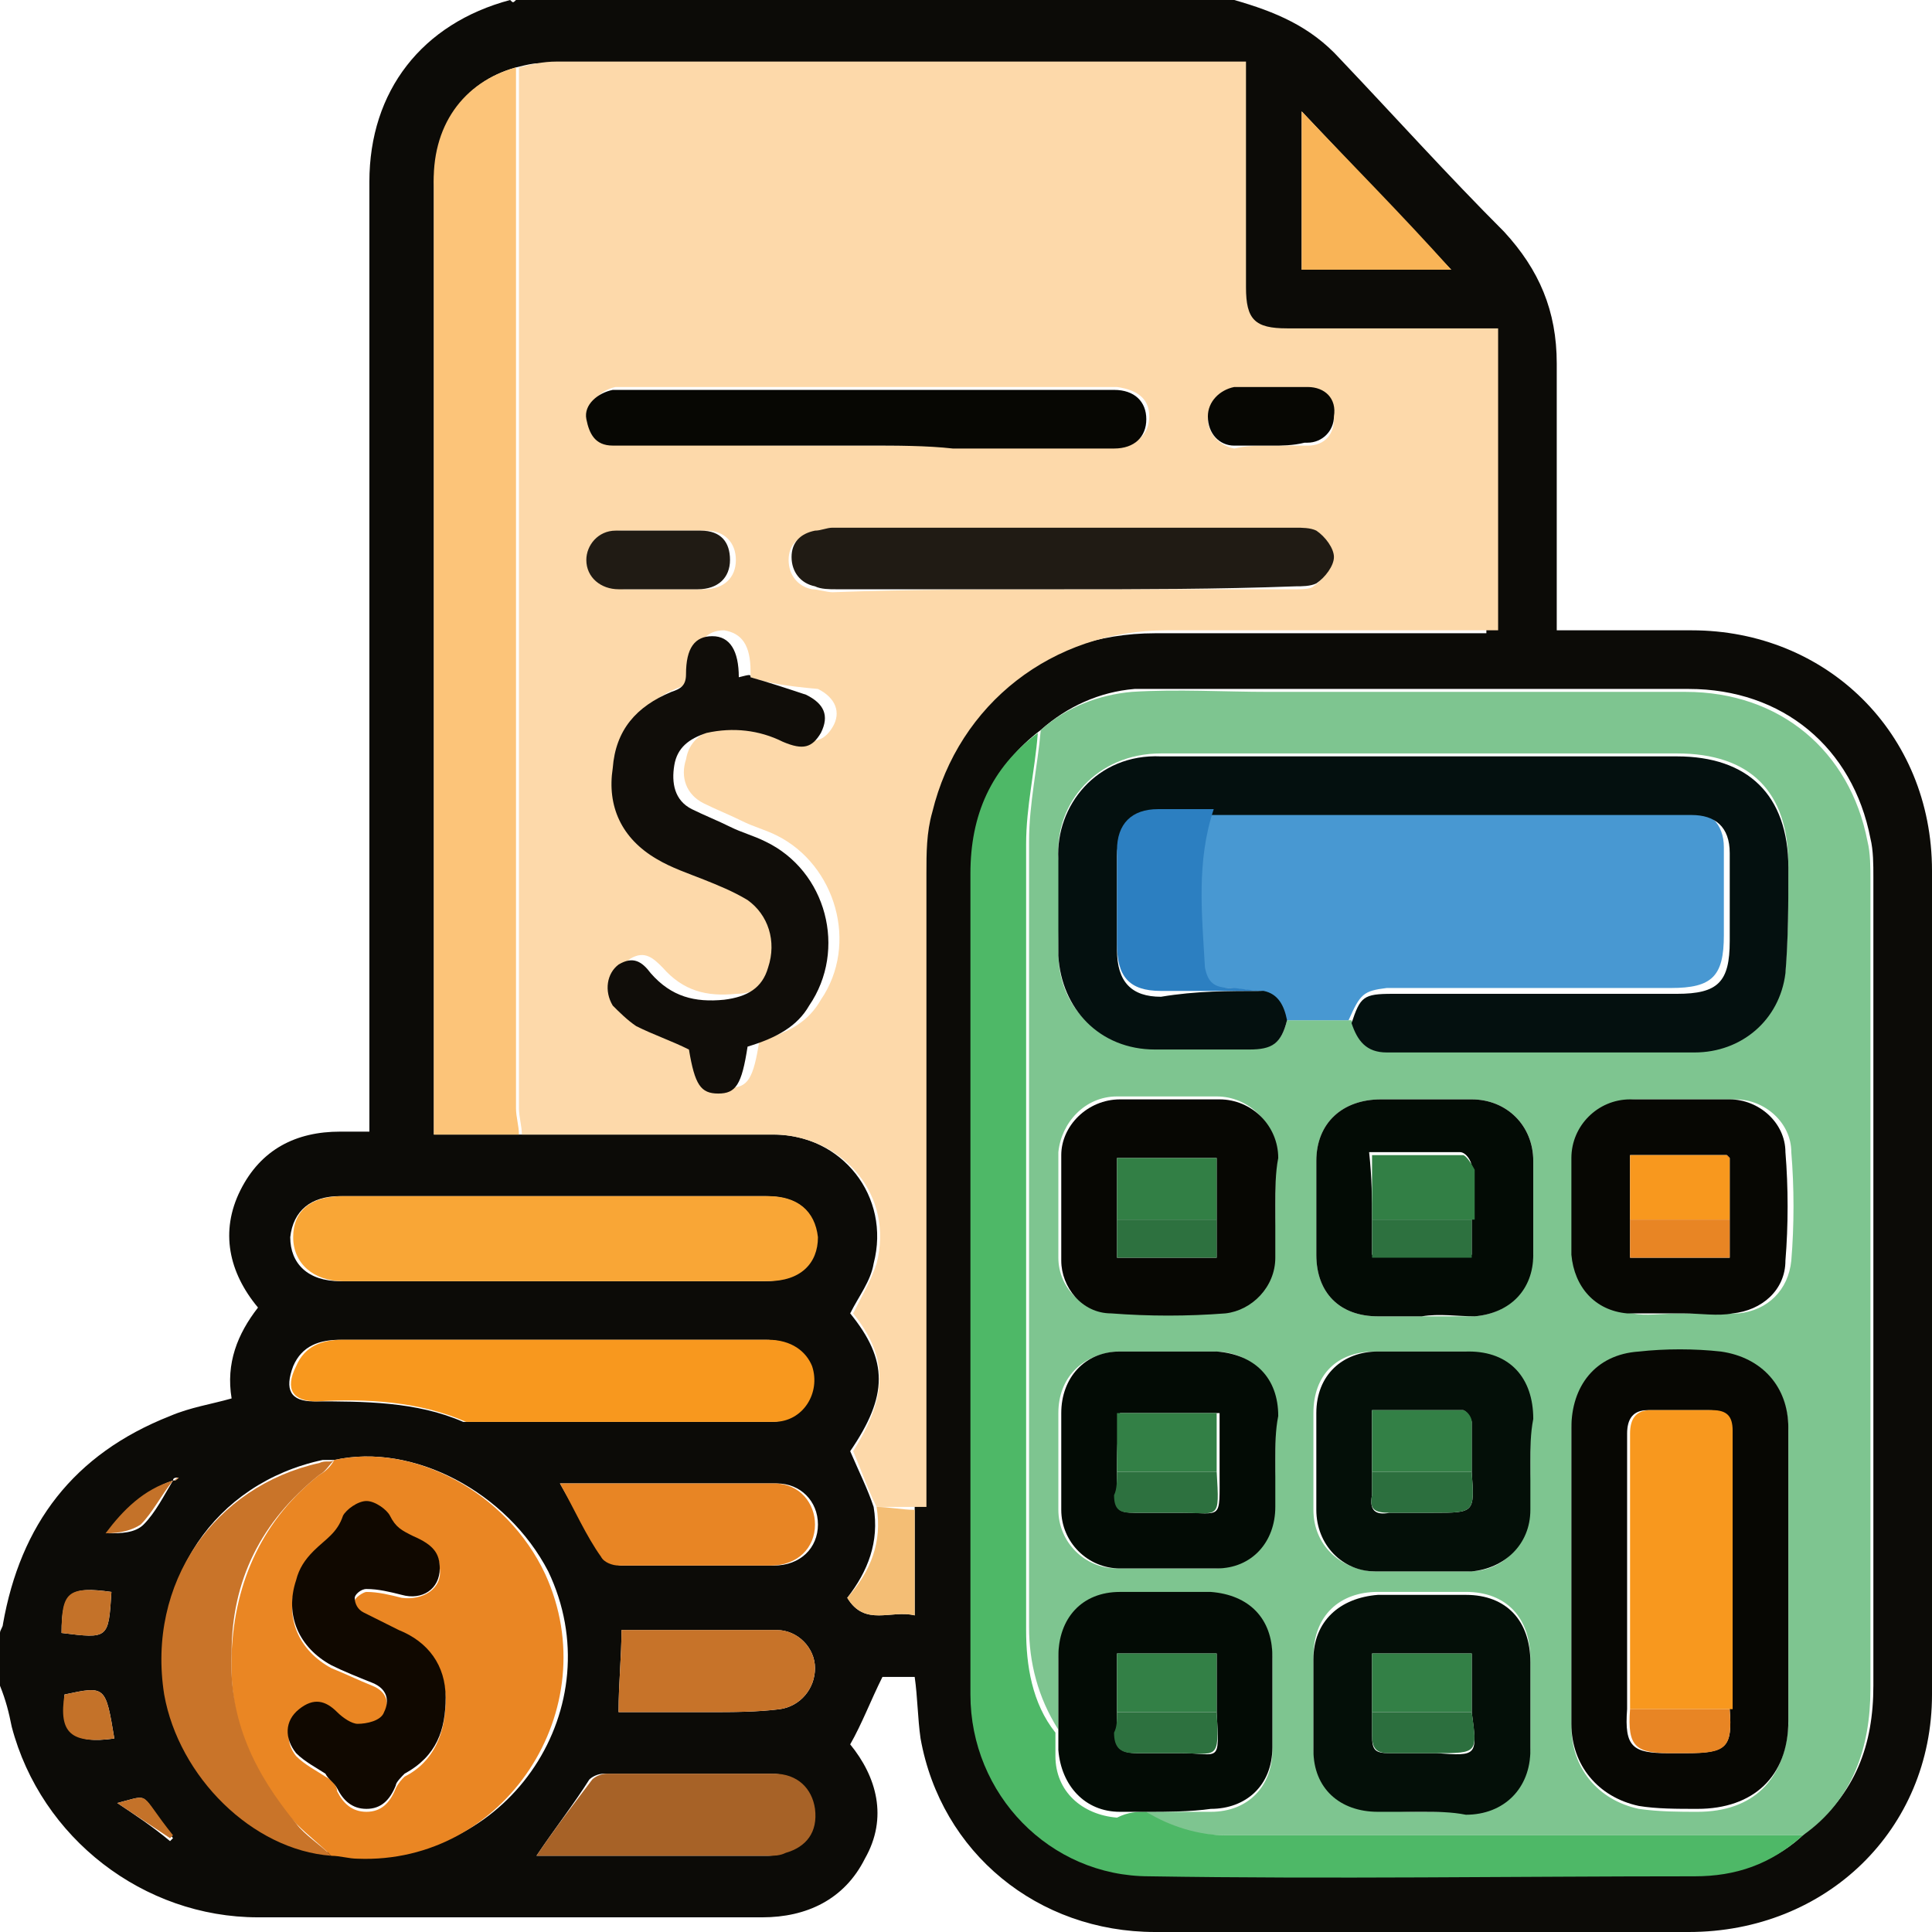
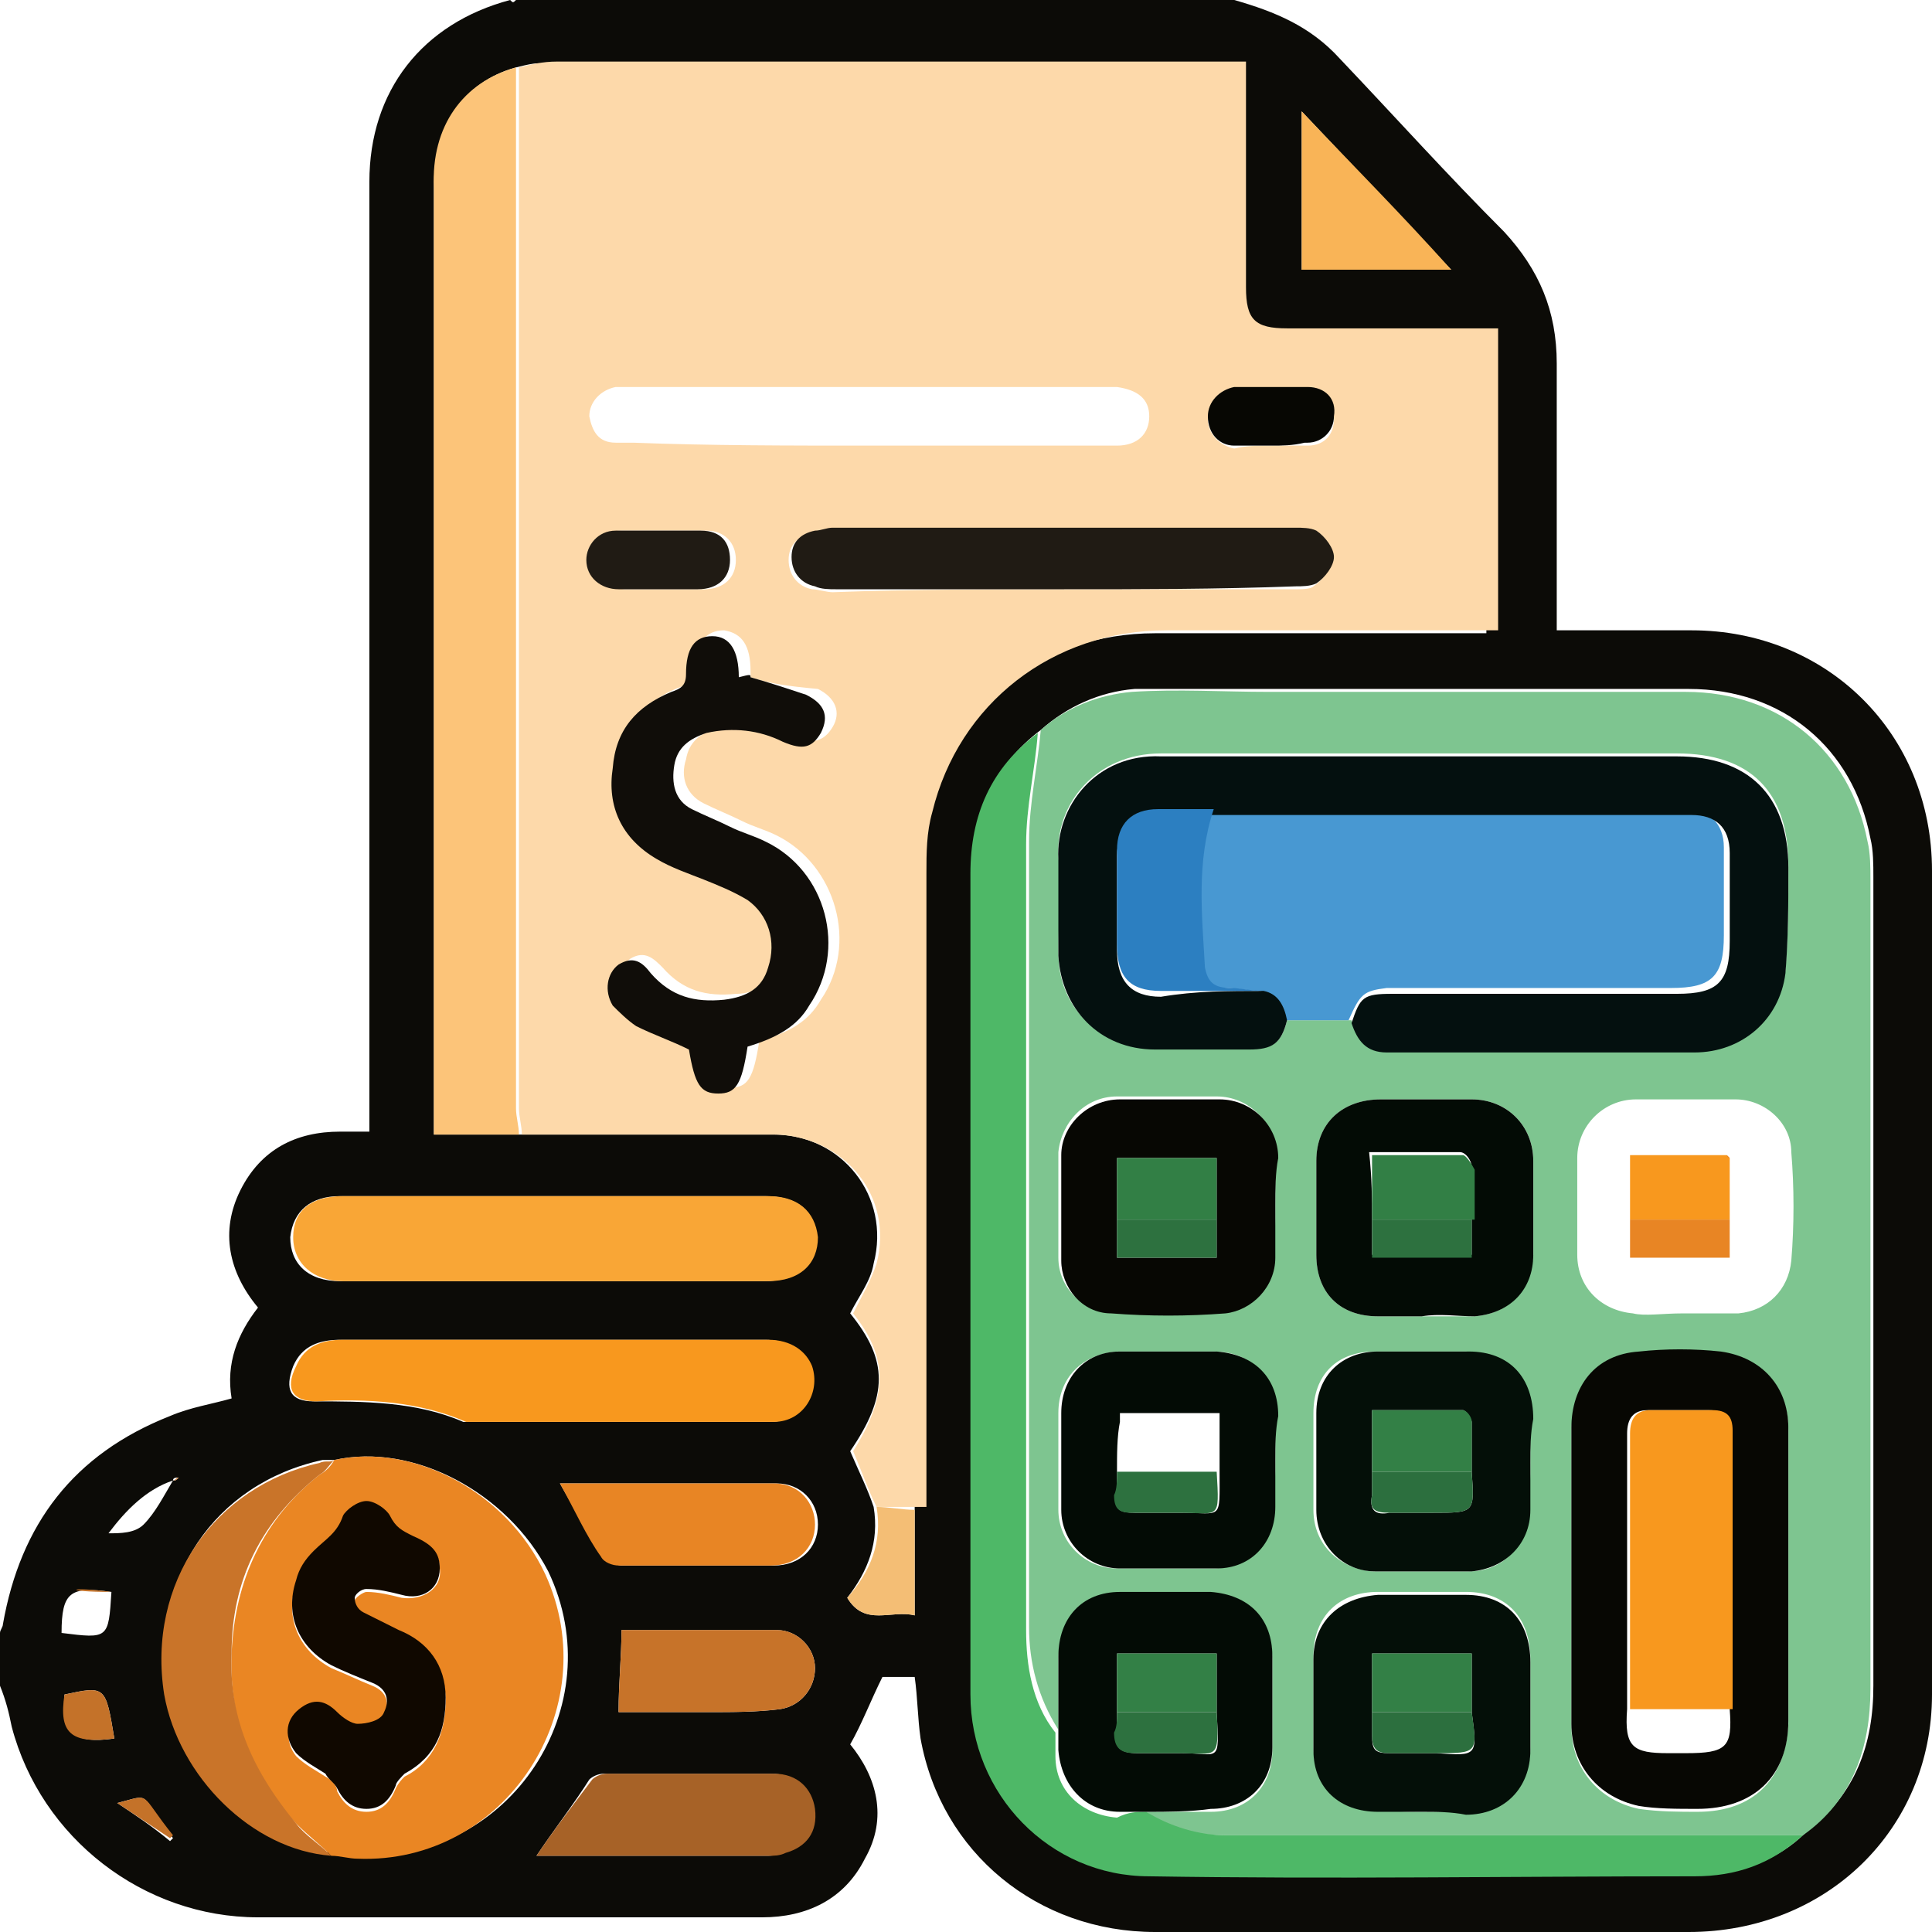
<svg xmlns="http://www.w3.org/2000/svg" width="52" height="52" viewBox="0 0 52 52" fill="none">
  <path d="M13.888 0C20.358 0 26.75 0 33.22 0C34.325 0.316 35.272 0.71 36.061 1.578C37.56 3.156 38.98 4.734 40.48 6.234C41.426 7.259 41.9 8.364 41.9 9.785C41.9 11.994 41.9 14.203 41.9 16.413C41.9 16.571 41.9 16.807 41.9 16.965C43.162 16.965 44.346 16.965 45.53 16.965C49.159 16.965 52 19.727 52 23.436C52 30.853 52 38.191 52 45.608C52 49.238 49.159 52 45.451 52C40.637 52 35.903 52 31.09 52C27.933 52 25.329 49.87 24.777 46.792C24.698 46.24 24.698 45.687 24.619 45.135C24.303 45.135 23.988 45.135 23.751 45.135C23.436 45.766 23.199 46.398 22.883 46.95C23.593 47.818 23.909 48.923 23.278 50.027C22.725 51.132 21.7 51.605 20.516 51.605C16.018 51.605 11.442 51.605 6.944 51.605C3.866 51.605 1.105 49.475 0.316 46.477C0.237 46.082 0.158 45.766 0 45.372C0 44.898 0 44.425 0 43.951C0 43.873 0.079 43.794 0.079 43.715C0.552 41.032 1.973 39.138 4.577 38.112C5.129 37.876 5.681 37.797 6.234 37.639C6.076 36.692 6.392 35.903 6.944 35.193C6.155 34.246 5.918 33.141 6.47 32.036C7.023 30.932 7.97 30.458 9.153 30.458C9.39 30.458 9.627 30.458 9.942 30.458C9.942 30.3 9.942 30.143 9.942 29.985C9.942 28.012 9.942 26.118 9.942 24.146C9.942 17.754 9.942 11.284 9.942 4.892C9.942 2.446 11.363 0.631 13.73 0C13.809 0.079 13.809 0.079 13.888 0ZM4.656 39.848C3.945 40.085 3.393 40.637 2.92 41.269C3.235 41.269 3.63 41.269 3.866 41.032C4.182 40.716 4.419 40.243 4.656 39.848C4.734 39.848 4.735 39.848 4.813 39.769C4.735 39.769 4.656 39.769 4.656 39.848ZM8.995 39.296C8.917 39.296 8.759 39.296 8.68 39.296C5.76 39.927 4.024 42.531 4.498 45.53C4.813 47.739 6.865 49.712 8.995 49.87C9.232 49.87 9.469 49.948 9.706 49.948C13.73 50.106 16.492 45.924 14.756 42.294C13.651 40.164 11.126 38.822 8.995 39.296ZM28.012 19.648C26.75 20.595 26.197 21.936 26.197 23.436C26.197 30.774 26.197 38.191 26.197 45.53C26.197 48.212 28.249 50.422 31.011 50.422C35.903 50.501 40.795 50.422 45.687 50.422C46.792 50.422 47.818 50.106 48.607 49.317C49.949 48.291 50.422 46.95 50.422 45.372C50.422 38.112 50.422 30.853 50.422 23.593C50.422 23.278 50.422 22.883 50.343 22.567C49.87 20.121 47.976 18.543 45.451 18.543C41.742 18.543 37.955 18.543 34.246 18.543C32.983 18.543 31.8 18.543 30.537 18.543C29.59 18.622 28.722 19.017 28.012 19.648ZM13.888 1.815C12.467 2.209 11.678 3.393 11.678 5.05C11.678 13.414 11.678 21.7 11.678 30.064C11.678 30.221 11.678 30.379 11.678 30.537C12.467 30.537 13.257 30.537 13.967 30.537C16.255 30.537 18.543 30.537 20.832 30.537C22.646 30.537 23.988 32.194 23.514 34.009C23.436 34.483 23.12 34.877 22.883 35.35C23.909 36.613 23.909 37.56 22.883 39.059C23.12 39.611 23.357 40.085 23.514 40.558C23.672 41.505 23.357 42.294 22.804 43.005C23.278 43.794 23.988 43.32 24.619 43.478C24.619 42.452 24.619 41.584 24.619 40.637C24.619 40.401 24.619 40.243 24.619 40.006C24.619 34.562 24.619 29.038 24.619 23.593C24.619 23.041 24.619 22.489 24.777 21.936C25.487 19.017 28.012 17.044 31.09 17.044C33.93 17.044 36.771 17.044 39.533 17.044C39.691 17.044 39.927 17.044 40.006 17.044C40.006 14.282 40.006 11.599 40.006 8.917C38.112 8.917 36.218 8.917 34.325 8.917C33.457 8.917 33.22 8.68 33.22 7.812C33.22 5.997 33.22 4.103 33.22 2.288C33.22 2.131 33.22 1.894 33.22 1.736C33.062 1.736 32.983 1.736 32.826 1.736C26.75 1.736 20.753 1.736 14.677 1.736C14.519 1.657 14.203 1.736 13.888 1.815ZM14.914 32.194C13.02 32.194 11.126 32.194 9.153 32.194C8.364 32.194 7.891 32.589 7.812 33.299C7.812 34.009 8.285 34.483 9.153 34.483C12.941 34.483 16.807 34.483 20.595 34.483C21.384 34.483 21.936 34.009 21.936 33.299C21.936 32.589 21.463 32.194 20.595 32.194C18.701 32.194 16.807 32.194 14.914 32.194ZM14.914 36.061C13.02 36.061 11.047 36.061 9.153 36.061C8.601 36.061 8.127 36.218 7.891 36.771C7.654 37.402 7.812 37.718 8.443 37.718C9.785 37.718 11.205 37.718 12.467 38.27C12.546 38.27 12.625 38.27 12.704 38.27C15.387 38.27 18.07 38.27 20.753 38.27C21.542 38.27 22.015 37.481 21.779 36.771C21.621 36.297 21.147 36.061 20.595 36.061C18.78 36.061 16.886 36.061 14.914 36.061ZM14.44 49.948C14.519 49.948 14.598 49.948 14.598 49.948C16.571 49.948 18.622 49.948 20.595 49.948C20.753 49.948 20.91 49.948 21.068 49.87C21.7 49.712 21.936 49.238 21.857 48.686C21.779 48.133 21.384 47.739 20.753 47.739C19.253 47.739 17.754 47.739 16.255 47.739C16.097 47.739 15.939 47.818 15.861 47.897C15.466 48.528 14.914 49.238 14.44 49.948ZM15.071 39.927C15.466 40.637 15.861 41.269 16.255 41.9C16.334 41.979 16.571 42.137 16.728 42.137C18.07 42.137 19.49 42.137 20.832 42.137C21.542 42.137 22.015 41.663 22.015 41.032C22.015 40.401 21.542 39.927 20.91 39.927C18.938 39.927 16.965 39.927 15.071 39.927ZM16.728 43.873C16.728 44.583 16.649 45.293 16.649 46.082C17.517 46.082 18.307 46.082 19.096 46.082C19.727 46.082 20.358 46.082 20.989 46.003C21.542 45.924 21.936 45.451 21.936 44.898C21.936 44.346 21.463 43.873 20.91 43.873C19.569 43.873 18.149 43.873 16.728 43.873ZM35.035 2.998C35.035 4.498 35.035 5.839 35.035 7.259C36.376 7.259 37.639 7.259 39.059 7.259C37.639 5.76 36.376 4.419 35.035 2.998ZM3.077 46.792C2.841 45.372 2.841 45.372 1.736 45.608C1.657 46.634 1.973 46.95 3.077 46.792ZM2.999 42.847C1.894 42.689 1.657 42.847 1.657 43.951C2.92 44.109 2.92 44.109 2.999 42.847ZM3.156 48.528C3.63 48.844 4.103 49.159 4.577 49.554L4.656 49.475C3.709 48.212 4.103 48.291 3.156 48.528Z" fill="#0C0B07" />
  <path d="M23.593 40.559C23.357 40.085 23.199 39.612 22.962 39.059C23.909 37.56 23.909 36.534 22.962 35.351C23.199 34.877 23.436 34.483 23.593 34.009C24.067 32.194 22.726 30.616 20.911 30.537C18.622 30.537 16.334 30.537 14.046 30.537C14.046 30.301 13.967 30.064 13.967 29.827C13.967 21.779 13.967 13.73 13.967 5.76C13.967 4.419 13.967 3.156 13.967 1.815C14.282 1.736 14.598 1.657 14.992 1.657C21.068 1.657 27.065 1.657 33.141 1.657C33.22 1.657 33.378 1.657 33.536 1.657C33.536 1.815 33.536 2.052 33.536 2.21C33.536 4.024 33.536 5.918 33.536 7.733C33.536 8.601 33.773 8.838 34.641 8.838C36.534 8.838 38.349 8.838 40.322 8.838C40.322 11.521 40.322 14.204 40.322 16.965C40.164 16.965 40.006 16.965 39.848 16.965C37.008 16.965 34.167 16.965 31.405 16.965C28.328 16.965 25.803 18.938 25.093 21.858C24.935 22.41 24.935 22.962 24.935 23.515C24.935 28.959 24.935 34.483 24.935 39.927C24.935 40.164 24.935 40.322 24.935 40.559C24.304 40.559 23.909 40.559 23.593 40.559ZM20.201 18.228C20.201 18.149 20.201 18.149 20.201 18.07C20.201 17.36 19.964 17.044 19.49 16.965C19.017 16.965 18.701 17.281 18.78 17.991C18.78 18.307 18.622 18.386 18.386 18.465C17.439 18.78 16.886 19.49 16.807 20.516C16.729 21.542 17.044 22.489 17.991 22.962C18.386 23.199 18.859 23.357 19.254 23.515C19.648 23.672 20.043 23.83 20.437 24.067C20.989 24.383 21.147 25.172 20.99 25.882C20.832 26.434 20.358 26.75 19.806 26.75C19.017 26.829 18.386 26.671 17.833 26.04C17.597 25.803 17.36 25.566 16.965 25.803C16.65 26.04 16.571 26.513 16.807 26.908C16.965 27.144 17.202 27.381 17.439 27.46C17.833 27.697 18.307 27.855 18.859 28.091C19.017 29.038 19.096 29.275 19.648 29.275C20.122 29.275 20.279 29.038 20.437 28.012C21.305 27.776 21.779 27.46 22.094 26.908C23.12 25.408 22.489 23.278 20.911 22.489C20.595 22.331 20.279 22.252 19.964 22.094C19.648 21.936 19.253 21.779 18.938 21.621C18.465 21.384 18.307 20.911 18.465 20.437C18.543 19.964 18.859 19.727 19.332 19.569C20.043 19.411 20.674 19.49 21.384 19.806C21.858 20.043 22.173 19.964 22.41 19.569C22.647 19.175 22.489 18.78 22.015 18.543C21.147 18.465 20.674 18.386 20.201 18.228ZM28.644 15.861C30.695 15.861 32.747 15.861 34.798 15.861C35.035 15.861 35.272 15.861 35.351 15.782C35.587 15.624 35.824 15.308 35.824 15.072C35.824 14.835 35.508 14.519 35.351 14.361C35.272 14.282 35.035 14.282 34.798 14.282C30.616 14.282 26.513 14.282 22.331 14.282C22.173 14.282 22.015 14.282 21.858 14.361C21.463 14.44 21.226 14.677 21.226 15.072C21.226 15.466 21.463 15.782 21.858 15.861C22.015 15.861 22.252 15.94 22.41 15.94C24.54 15.861 26.592 15.861 28.644 15.861ZM23.357 11.994C24.146 11.994 24.935 11.994 25.724 11.994C27.144 11.994 28.644 11.994 30.064 11.994C30.616 11.994 30.932 11.678 30.932 11.205C30.932 10.732 30.616 10.495 30.064 10.416H29.985C25.645 10.416 21.226 10.416 16.886 10.416C16.807 10.416 16.65 10.416 16.571 10.416C16.176 10.495 15.861 10.81 15.861 11.205C15.94 11.6 16.097 11.915 16.571 11.915C16.729 11.915 16.886 11.915 17.044 11.915C19.096 11.994 21.226 11.994 23.357 11.994ZM17.754 15.861C18.149 15.861 18.543 15.861 18.938 15.861C19.49 15.861 19.806 15.545 19.806 15.072C19.806 14.598 19.49 14.282 19.017 14.282C18.228 14.282 17.439 14.282 16.729 14.282C16.255 14.282 15.861 14.677 15.94 15.072C15.94 15.466 16.255 15.782 16.807 15.861C17.044 15.861 17.36 15.861 17.754 15.861ZM34.246 11.994C34.562 11.994 34.798 11.994 35.114 11.994H35.193C35.666 11.994 35.903 11.678 35.903 11.284C35.903 10.889 35.587 10.495 35.193 10.495C34.562 10.495 33.852 10.495 33.22 10.495C32.826 10.495 32.51 10.889 32.51 11.284C32.51 11.678 32.826 11.994 33.22 12.073C33.536 11.994 33.851 11.994 34.246 11.994Z" fill="#FDD9AA" />
  <path d="M28.012 19.648C28.723 19.017 29.591 18.701 30.459 18.622C31.721 18.543 32.905 18.622 34.167 18.622C37.876 18.622 41.663 18.622 45.372 18.622C47.897 18.622 49.791 20.2 50.264 22.646C50.343 22.962 50.343 23.356 50.343 23.672C50.343 30.931 50.343 38.191 50.343 45.45C50.343 47.029 49.87 48.449 48.528 49.396C48.37 49.396 48.213 49.396 48.055 49.396C43.005 49.396 38.034 49.396 32.983 49.396C32.194 49.396 31.484 49.238 30.853 48.765C31.405 48.765 32.037 48.765 32.589 48.765C33.615 48.765 34.246 48.054 34.246 47.108C34.246 46.319 34.246 45.45 34.246 44.661C34.246 43.636 33.615 43.004 32.589 42.925C31.8 42.925 30.932 42.925 30.143 42.925C29.117 42.925 28.486 43.636 28.486 44.661C28.486 45.293 28.486 45.924 28.486 46.555C27.933 45.687 27.697 44.74 27.697 43.793C27.697 36.771 27.697 29.748 27.697 22.646C27.697 21.62 27.933 20.595 28.012 19.648ZM34.641 27.46C35.193 27.46 35.745 27.46 36.377 27.46C36.534 27.933 36.771 28.249 37.323 28.249C40.085 28.249 42.847 28.249 45.609 28.249C46.871 28.249 47.897 27.302 48.055 26.118C48.134 25.171 48.134 24.224 48.134 23.277C48.134 21.305 47.108 20.279 45.135 20.279C42.452 20.279 39.849 20.279 37.166 20.279C35.193 20.279 33.22 20.279 31.248 20.279C29.512 20.279 28.407 21.62 28.486 23.041C28.565 23.909 28.486 24.777 28.486 25.645C28.486 27.144 29.59 28.17 31.09 28.17C31.958 28.17 32.747 28.17 33.615 28.17C34.246 28.249 34.483 28.091 34.641 27.46ZM48.134 42.531C48.134 41.19 48.134 39.848 48.134 38.507C48.134 37.323 47.424 36.534 46.319 36.455C45.609 36.376 44.82 36.376 44.109 36.455C43.005 36.613 42.295 37.402 42.295 38.507C42.295 41.19 42.295 43.793 42.295 46.476C42.295 47.581 43.005 48.449 44.109 48.686C44.662 48.765 45.214 48.765 45.688 48.765C47.187 48.765 48.055 47.897 48.134 46.397C48.134 45.135 48.134 43.793 48.134 42.531ZM38.27 48.765C38.665 48.765 39.059 48.765 39.454 48.765C40.48 48.765 41.19 48.054 41.19 47.029C41.19 46.24 41.19 45.45 41.19 44.661C41.19 43.557 40.559 42.846 39.454 42.846C38.665 42.846 37.876 42.846 37.087 42.846C36.061 42.846 35.351 43.478 35.351 44.583C35.351 45.372 35.351 46.24 35.351 47.029C35.351 48.054 36.061 48.686 37.087 48.686C37.481 48.765 37.876 48.765 38.27 48.765ZM41.19 39.375C41.19 38.98 41.19 38.586 41.19 38.191C41.19 37.086 40.559 36.455 39.454 36.376C38.665 36.376 37.797 36.376 37.008 36.376C35.982 36.376 35.351 37.007 35.351 38.033C35.351 38.901 35.351 39.769 35.351 40.637C35.351 41.584 36.061 42.215 36.929 42.294C37.797 42.294 38.665 42.294 39.533 42.294C40.48 42.294 41.111 41.584 41.111 40.637C41.19 40.164 41.19 39.769 41.19 39.375ZM34.325 39.296C34.325 38.901 34.325 38.507 34.325 38.112C34.325 37.086 33.694 36.376 32.668 36.376C31.8 36.376 30.932 36.376 30.064 36.376C29.117 36.455 28.486 37.086 28.486 38.033C28.486 38.901 28.486 39.769 28.486 40.637C28.486 41.505 29.196 42.215 30.064 42.215C30.932 42.215 31.8 42.215 32.668 42.215C33.615 42.215 34.246 41.505 34.246 40.558C34.325 40.164 34.325 39.69 34.325 39.296ZM38.27 35.429C38.27 35.35 38.27 35.35 38.27 35.429C38.744 35.429 39.217 35.429 39.691 35.429C40.638 35.35 41.19 34.719 41.269 33.772C41.269 32.904 41.269 32.115 41.269 31.247C41.269 30.3 40.559 29.59 39.612 29.59C38.823 29.59 37.955 29.59 37.166 29.59C36.14 29.59 35.43 30.221 35.43 31.247C35.43 32.115 35.43 32.904 35.43 33.772C35.43 34.798 36.061 35.429 37.087 35.429C37.402 35.429 37.797 35.429 38.27 35.429ZM34.325 32.431C34.325 31.957 34.325 31.563 34.325 31.089C34.325 30.221 33.615 29.511 32.747 29.511C31.879 29.511 30.932 29.511 30.064 29.511C29.196 29.511 28.565 30.221 28.486 31.01C28.486 31.957 28.486 32.904 28.486 33.851C28.486 34.64 29.117 35.271 29.827 35.271C30.853 35.35 31.879 35.35 32.905 35.271C33.615 35.271 34.246 34.561 34.246 33.772C34.325 33.378 34.325 32.904 34.325 32.431ZM45.293 35.35C45.767 35.35 46.24 35.35 46.792 35.35C47.581 35.271 48.134 34.719 48.213 33.93C48.292 32.983 48.292 31.957 48.213 31.01C48.213 30.221 47.502 29.59 46.713 29.59C45.846 29.59 44.899 29.59 44.031 29.59C43.163 29.59 42.452 30.3 42.452 31.168C42.452 32.036 42.452 32.904 42.452 33.772C42.452 34.64 43.084 35.271 43.952 35.35C44.267 35.429 44.741 35.35 45.293 35.35Z" fill="#7EC590" />
  <path d="M30.853 48.764C31.484 49.159 32.273 49.396 32.984 49.396C38.034 49.396 43.005 49.396 48.055 49.396C48.213 49.396 48.37 49.396 48.528 49.396C47.66 50.185 46.713 50.501 45.609 50.501C40.717 50.501 35.824 50.579 30.932 50.501C28.249 50.501 26.119 48.291 26.119 45.608C26.119 38.27 26.119 30.852 26.119 23.514C26.119 21.936 26.671 20.674 27.933 19.727C27.855 20.752 27.618 21.699 27.618 22.725C27.618 29.748 27.618 36.771 27.618 43.872C27.618 44.819 27.776 45.845 28.407 46.634C28.407 46.871 28.407 47.029 28.407 47.265C28.407 48.212 29.117 48.843 30.064 48.922C30.38 48.764 30.616 48.764 30.853 48.764Z" fill="#4EB867" />
  <path d="M13.888 1.814C13.888 3.156 13.888 4.418 13.888 5.76C13.888 13.808 13.888 21.857 13.888 29.827C13.888 30.063 13.967 30.3 13.967 30.537C13.178 30.537 12.467 30.537 11.678 30.537C11.678 30.379 11.678 30.221 11.678 30.063C11.678 21.699 11.678 13.414 11.678 5.05C11.599 3.393 12.467 2.209 13.888 1.814Z" fill="#FCC479" />
  <path d="M8.995 39.296C11.126 38.823 13.651 40.164 14.677 42.373C16.334 46.003 13.572 50.185 9.627 50.027C9.39 50.027 9.153 49.949 8.917 49.949C8.601 49.633 8.285 49.396 7.97 49.081C6.786 47.818 6.155 46.319 6.234 44.504C6.313 42.531 7.102 40.874 8.601 39.691C8.759 39.612 8.917 39.454 8.995 39.296ZM11.836 42.216C11.836 41.821 11.599 41.584 11.126 41.426C10.81 41.348 10.652 41.19 10.495 40.874C10.416 40.637 10.1 40.48 9.863 40.48C9.627 40.48 9.232 40.637 9.232 40.874C9.074 41.348 8.759 41.505 8.443 41.821C8.206 42.058 8.049 42.294 7.97 42.61C7.654 43.557 8.049 44.425 8.917 44.898C9.311 45.056 9.627 45.214 10.021 45.372C10.416 45.53 10.495 45.845 10.337 46.161C10.258 46.319 9.863 46.398 9.627 46.477C9.469 46.477 9.232 46.319 9.074 46.161C8.759 45.845 8.443 45.766 8.049 46.082C7.733 46.398 7.654 46.871 7.97 47.266C8.206 47.502 8.522 47.66 8.759 47.818C8.917 47.897 9.074 48.055 9.074 48.213C9.232 48.528 9.469 48.765 9.863 48.765C10.258 48.765 10.495 48.528 10.652 48.134C10.731 47.976 10.81 47.897 10.889 47.818C11.678 47.423 11.994 46.634 11.994 45.766C11.994 44.898 11.521 44.267 10.731 43.952C10.416 43.794 10.1 43.715 9.784 43.478C9.706 43.399 9.548 43.241 9.548 43.084C9.548 43.005 9.784 42.847 9.863 42.847C10.179 42.847 10.495 42.926 10.81 43.005C11.363 43.084 11.915 42.768 11.836 42.216Z" fill="#EA8623" />
  <path d="M14.913 32.194C16.807 32.194 18.701 32.194 20.674 32.194C21.463 32.194 21.936 32.589 22.015 33.299C22.015 34.009 21.542 34.483 20.674 34.483C16.886 34.483 13.02 34.483 9.232 34.483C8.443 34.483 7.891 34.009 7.891 33.299C7.891 32.589 8.364 32.194 9.232 32.194C11.047 32.194 13.02 32.194 14.913 32.194Z" fill="#F9A636" />
  <path d="M14.914 36.06C16.807 36.06 18.701 36.06 20.674 36.06C21.305 36.06 21.7 36.376 21.858 36.771C22.094 37.481 21.621 38.27 20.832 38.27C18.149 38.27 15.466 38.27 12.783 38.27C12.704 38.27 12.625 38.27 12.546 38.27C11.284 37.718 9.864 37.639 8.522 37.718C7.891 37.718 7.654 37.402 7.97 36.771C8.206 36.218 8.68 36.06 9.232 36.06C11.126 36.06 13.02 36.06 14.914 36.06Z" fill="#F8981E" />
  <path d="M8.995 39.296C8.837 39.454 8.759 39.611 8.601 39.69C7.023 40.953 6.233 42.531 6.233 44.504C6.155 46.319 6.865 47.739 7.97 49.08C8.206 49.396 8.601 49.633 8.916 49.948C6.786 49.791 4.813 47.818 4.419 45.608C3.945 42.61 5.76 40.006 8.601 39.375C8.759 39.296 8.916 39.375 8.995 39.296Z" fill="#C97429" />
  <path d="M14.44 49.949C14.913 49.239 15.466 48.528 15.939 47.897C16.018 47.818 16.176 47.739 16.334 47.739C17.833 47.739 19.332 47.739 20.831 47.739C21.463 47.739 21.857 48.134 21.936 48.686C22.015 49.317 21.699 49.712 21.147 49.87C20.989 49.949 20.831 49.949 20.674 49.949C18.701 49.949 16.649 49.949 14.677 49.949C14.519 49.949 14.44 49.949 14.44 49.949Z" fill="#A76227" />
  <path d="M15.071 39.927C17.044 39.927 18.938 39.927 20.831 39.927C21.542 39.927 21.936 40.479 21.936 41.032C21.936 41.663 21.463 42.136 20.753 42.136C19.411 42.136 17.991 42.136 16.649 42.136C16.492 42.136 16.255 42.057 16.176 41.899C15.781 41.347 15.466 40.637 15.071 39.927Z" fill="#E88524" />
  <path d="M16.728 43.872C18.149 43.872 19.569 43.872 20.91 43.872C21.463 43.872 21.936 44.346 21.936 44.898C21.936 45.45 21.542 45.924 20.989 46.003C20.358 46.081 19.727 46.081 19.096 46.081C18.306 46.081 17.517 46.081 16.649 46.081C16.649 45.292 16.728 44.582 16.728 43.872Z" fill="#C77329" />
  <path d="M35.035 2.998C36.376 4.418 37.718 5.76 39.059 7.259C37.639 7.259 36.376 7.259 35.035 7.259C35.035 5.839 35.035 4.418 35.035 2.998Z" fill="#F9B457" />
  <path d="M23.593 40.559C23.909 40.559 24.303 40.638 24.619 40.638C24.619 41.584 24.619 42.452 24.619 43.478C23.988 43.32 23.278 43.794 22.804 43.005C23.436 42.295 23.751 41.505 23.593 40.559Z" fill="#F4BE75" />
  <path d="M3.077 46.792C1.894 46.95 1.578 46.634 1.736 45.609C2.841 45.372 2.841 45.372 3.077 46.792Z" fill="#C47229" />
-   <path d="M2.999 42.847C2.92 44.109 2.92 44.109 1.657 43.952C1.657 42.847 1.815 42.689 2.999 42.847Z" fill="#C47229" />
-   <path d="M4.656 39.849C4.34 40.243 4.103 40.717 3.788 41.032C3.551 41.19 3.235 41.269 2.841 41.269C3.314 40.638 3.867 40.085 4.656 39.849Z" fill="#C47229" />
+   <path d="M2.999 42.847C1.657 42.847 1.815 42.689 2.999 42.847Z" fill="#C47229" />
  <path d="M3.156 48.528C4.103 48.291 3.709 48.212 4.656 49.396L4.577 49.475C4.103 49.159 3.63 48.844 3.156 48.528Z" fill="#C47229" />
  <path d="M4.655 39.848C4.734 39.848 4.734 39.848 4.813 39.77C4.734 39.77 4.734 39.848 4.655 39.848Z" fill="#C47229" />
  <path d="M20.2 18.228C20.753 18.386 21.226 18.543 21.7 18.701C22.173 18.938 22.331 19.253 22.094 19.727C21.857 20.122 21.621 20.2 21.068 19.964C20.437 19.648 19.727 19.569 19.017 19.727C18.543 19.885 18.228 20.122 18.149 20.595C18.07 21.068 18.149 21.542 18.622 21.779C18.938 21.936 19.332 22.094 19.648 22.252C19.964 22.41 20.279 22.489 20.595 22.647C22.252 23.436 22.804 25.566 21.779 27.065C21.463 27.618 20.91 27.933 20.121 28.17C19.963 29.196 19.806 29.433 19.332 29.433C18.859 29.433 18.701 29.196 18.543 28.249C18.07 28.012 17.596 27.855 17.123 27.618C16.886 27.46 16.649 27.223 16.492 27.065C16.255 26.671 16.334 26.197 16.649 25.961C17.044 25.724 17.281 25.882 17.517 26.197C18.07 26.829 18.701 26.986 19.49 26.908C20.121 26.829 20.516 26.592 20.674 26.04C20.91 25.329 20.674 24.619 20.121 24.225C19.727 23.988 19.332 23.83 18.938 23.672C18.543 23.515 18.07 23.357 17.675 23.12C16.728 22.568 16.334 21.7 16.492 20.674C16.57 19.648 17.123 19.017 18.07 18.622C18.306 18.543 18.464 18.465 18.464 18.149C18.464 17.439 18.701 17.123 19.174 17.123C19.648 17.123 19.885 17.518 19.885 18.228C20.2 18.149 20.2 18.149 20.2 18.228Z" fill="#100D09" />
  <path d="M28.644 15.86C26.592 15.86 24.54 15.86 22.489 15.86C22.331 15.86 22.094 15.86 21.936 15.781C21.542 15.702 21.305 15.387 21.305 14.992C21.305 14.598 21.542 14.361 21.936 14.282C22.094 14.282 22.252 14.203 22.41 14.203C26.592 14.203 30.695 14.203 34.877 14.203C35.035 14.203 35.272 14.203 35.43 14.282C35.666 14.44 35.903 14.755 35.903 14.992C35.903 15.229 35.666 15.544 35.43 15.702C35.272 15.781 35.035 15.781 34.877 15.781C32.747 15.86 30.695 15.86 28.644 15.86Z" fill="#201B14" />
-   <path d="M23.357 11.993C21.226 11.993 19.096 11.993 16.965 11.993C16.807 11.993 16.65 11.993 16.492 11.993C16.018 11.993 15.861 11.678 15.782 11.283C15.703 10.889 16.097 10.573 16.492 10.494C16.571 10.494 16.729 10.494 16.808 10.494C21.147 10.494 25.566 10.494 29.906 10.494H29.985C30.537 10.494 30.853 10.81 30.853 11.283C30.853 11.757 30.537 12.072 29.985 12.072C28.565 12.072 27.065 12.072 25.645 12.072C24.935 11.993 24.146 11.993 23.357 11.993Z" fill="#070703" />
  <path d="M17.754 15.86C17.359 15.86 17.044 15.86 16.649 15.86C16.176 15.86 15.781 15.545 15.781 15.071C15.781 14.677 16.097 14.282 16.57 14.282C17.359 14.282 18.148 14.282 18.859 14.282C19.411 14.282 19.648 14.598 19.648 15.071C19.648 15.545 19.332 15.86 18.78 15.86C18.543 15.86 18.148 15.86 17.754 15.86Z" fill="#201B14" />
  <path d="M34.246 11.994C33.93 11.994 33.536 11.994 33.22 11.994C32.825 11.994 32.51 11.678 32.51 11.205C32.51 10.811 32.825 10.495 33.22 10.416C33.851 10.416 34.561 10.416 35.193 10.416C35.666 10.416 35.982 10.732 35.903 11.205C35.903 11.6 35.587 11.915 35.193 11.915H35.114C34.798 11.994 34.482 11.994 34.246 11.994Z" fill="#070703" />
  <path d="M36.297 27.46C35.745 27.46 35.193 27.46 34.562 27.46C34.483 27.065 34.325 26.828 33.93 26.671C33.615 26.671 33.299 26.592 32.983 26.592C32.51 26.592 32.352 26.434 32.273 26.039C32.115 24.619 31.958 23.199 32.51 21.778H32.589C36.85 21.778 41.111 21.778 45.372 21.778C46.003 21.778 46.398 22.173 46.398 22.804C46.398 23.593 46.398 24.382 46.398 25.171C46.398 26.276 46.082 26.592 44.977 26.592C42.452 26.592 39.848 26.592 37.323 26.592C36.692 26.671 36.613 26.75 36.297 27.46Z" fill="#4898D2" />
  <path d="M34.009 26.67C34.404 26.749 34.562 27.065 34.641 27.459C34.483 28.091 34.246 28.248 33.615 28.248C32.747 28.248 31.958 28.248 31.09 28.248C29.59 28.248 28.565 27.144 28.486 25.723C28.486 24.855 28.486 23.987 28.486 23.119C28.407 21.699 29.512 20.279 31.248 20.358C33.22 20.358 35.193 20.358 37.166 20.358C39.849 20.358 42.453 20.358 45.135 20.358C47.029 20.358 48.134 21.383 48.134 23.356C48.134 24.303 48.134 25.25 48.055 26.197C47.897 27.459 46.871 28.327 45.609 28.327C42.847 28.327 40.085 28.327 37.324 28.327C36.771 28.327 36.535 28.012 36.377 27.538C36.613 26.828 36.692 26.749 37.481 26.749C40.006 26.749 42.61 26.749 45.135 26.749C46.24 26.749 46.556 26.433 46.556 25.329C46.556 24.54 46.556 23.751 46.556 22.962C46.556 22.251 46.161 21.936 45.53 21.936C41.269 21.936 37.008 21.936 32.747 21.936H32.668C32.194 21.936 31.721 21.936 31.169 21.936C30.459 21.936 30.064 22.33 30.064 23.041C30.064 23.909 30.064 24.698 30.064 25.566C30.064 26.433 30.459 26.828 31.248 26.828C32.194 26.67 33.062 26.67 34.009 26.67Z" fill="#04100F" />
  <path d="M48.133 42.531C48.133 43.794 48.133 45.056 48.133 46.319C48.133 47.818 47.187 48.686 45.687 48.686C45.135 48.686 44.583 48.686 44.109 48.607C43.005 48.37 42.294 47.502 42.294 46.398C42.294 43.715 42.294 41.111 42.294 38.428C42.294 37.324 42.926 36.456 44.109 36.377C44.819 36.298 45.608 36.298 46.319 36.377C47.423 36.534 48.133 37.324 48.133 38.428C48.133 39.849 48.133 41.19 48.133 42.531ZM46.555 46.003C46.555 43.478 46.555 41.032 46.555 38.507C46.555 38.112 46.398 37.955 46.003 37.955C45.451 37.955 44.898 37.955 44.346 37.955C43.952 37.955 43.794 38.191 43.794 38.586C43.794 41.032 43.794 43.557 43.794 46.003C43.715 47.029 43.951 47.187 44.898 47.187C45.056 47.187 45.214 47.187 45.372 47.187C46.476 47.187 46.634 47.029 46.555 46.003Z" fill="#070703" />
  <path d="M38.27 48.765C37.876 48.765 37.481 48.765 37.087 48.765C36.061 48.765 35.351 48.134 35.351 47.108C35.351 46.319 35.351 45.451 35.351 44.662C35.351 43.636 36.061 43.005 37.087 42.926C37.876 42.926 38.665 42.926 39.454 42.926C40.558 42.926 41.19 43.636 41.19 44.741C41.19 45.53 41.19 46.319 41.19 47.108C41.19 48.134 40.48 48.844 39.454 48.844C39.059 48.765 38.665 48.765 38.27 48.765ZM39.612 46.082C39.612 45.53 39.612 45.056 39.612 44.504C38.665 44.504 37.797 44.504 36.929 44.504C36.929 45.056 36.929 45.609 36.929 46.082C36.929 46.319 36.929 46.556 36.929 46.713C36.929 47.108 37.008 47.187 37.402 47.187C37.797 47.187 38.27 47.187 38.665 47.187C39.769 47.266 39.769 47.266 39.612 46.082Z" fill="#040F08" />
  <path d="M41.19 39.374C41.19 39.769 41.19 40.242 41.19 40.637C41.19 41.584 40.479 42.215 39.611 42.294C38.743 42.294 37.875 42.294 37.007 42.294C36.139 42.294 35.429 41.584 35.429 40.637C35.429 39.769 35.429 38.901 35.429 38.033C35.429 37.007 36.139 36.376 37.086 36.376C37.875 36.376 38.743 36.376 39.532 36.376C40.637 36.376 41.268 37.086 41.268 38.191C41.19 38.585 41.19 38.98 41.19 39.374ZM36.928 39.611C36.928 39.848 36.928 40.006 36.928 40.242C36.85 40.637 37.007 40.795 37.402 40.716C37.796 40.716 38.191 40.716 38.586 40.716C39.69 40.716 39.69 40.716 39.611 39.611C39.611 39.138 39.611 38.743 39.611 38.27C39.611 38.191 39.453 37.954 39.375 37.954C38.586 37.954 37.718 37.954 36.928 37.954C36.928 38.585 36.928 39.059 36.928 39.611Z" fill="#040F08" />
  <path d="M30.853 48.765C30.616 48.765 30.38 48.765 30.143 48.765C29.196 48.765 28.565 48.055 28.486 47.108C28.486 46.871 28.486 46.713 28.486 46.476C28.486 45.845 28.486 45.214 28.486 44.583C28.486 43.557 29.117 42.847 30.143 42.847C30.932 42.847 31.8 42.847 32.589 42.847C33.615 42.926 34.246 43.557 34.246 44.583C34.246 45.372 34.246 46.24 34.246 47.029C34.246 48.055 33.536 48.686 32.589 48.686C32.037 48.765 31.405 48.765 30.853 48.765ZM32.747 46.082C32.747 45.529 32.747 44.977 32.747 44.504C31.8 44.504 30.932 44.504 30.064 44.504C30.064 45.056 30.064 45.608 30.064 46.082C30.064 46.24 30.064 46.476 30.064 46.634C29.985 47.029 30.143 47.187 30.616 47.187C31.011 47.187 31.405 47.187 31.8 47.187C32.826 47.187 32.826 47.502 32.747 46.082Z" fill="#030B05" />
  <path d="M34.325 39.295C34.325 39.69 34.325 40.163 34.325 40.558C34.325 41.505 33.693 42.215 32.746 42.215C31.878 42.215 31.011 42.215 30.143 42.215C29.275 42.215 28.564 41.505 28.564 40.637C28.564 39.769 28.564 38.901 28.564 38.033C28.564 37.086 29.196 36.376 30.143 36.376C31.011 36.376 31.878 36.376 32.746 36.376C33.772 36.455 34.404 37.086 34.404 38.112C34.325 38.507 34.325 38.901 34.325 39.295ZM30.064 39.611C30.064 39.848 30.064 40.085 30.064 40.242C29.985 40.637 30.143 40.716 30.537 40.716C30.932 40.716 31.405 40.716 31.8 40.716C32.904 40.716 32.825 40.953 32.825 39.611C32.825 39.059 32.825 38.507 32.825 38.033C31.879 38.033 31.011 38.033 30.143 38.033C30.143 38.112 30.143 38.191 30.143 38.27C30.064 38.664 30.064 39.138 30.064 39.611Z" fill="#030B05" />
  <path d="M38.27 35.429C37.875 35.429 37.481 35.429 37.086 35.429C36.06 35.429 35.429 34.798 35.429 33.772C35.429 32.904 35.429 32.115 35.429 31.247C35.429 30.221 36.139 29.59 37.165 29.59C37.954 29.59 38.822 29.59 39.611 29.59C40.558 29.59 41.268 30.3 41.268 31.247C41.268 32.115 41.268 32.904 41.268 33.772C41.268 34.719 40.637 35.35 39.69 35.429C39.217 35.429 38.743 35.35 38.27 35.429C38.27 35.35 38.27 35.35 38.27 35.429ZM36.928 32.825C36.928 33.141 36.928 33.456 36.928 33.772C37.875 33.772 38.743 33.772 39.611 33.772C39.611 33.377 39.611 33.062 39.611 32.746C39.611 32.273 39.69 31.878 39.611 31.405C39.611 31.247 39.453 31.01 39.296 31.01C38.507 31.01 37.718 31.01 36.85 31.01C36.928 31.72 36.928 32.273 36.928 32.825Z" fill="#030B05" />
  <path d="M34.325 32.431C34.325 32.904 34.325 33.377 34.325 33.851C34.325 34.64 33.693 35.271 32.983 35.35C31.957 35.429 30.932 35.429 29.906 35.35C29.117 35.35 28.564 34.64 28.564 33.93C28.564 32.983 28.564 32.036 28.564 31.089C28.564 30.3 29.275 29.59 30.143 29.59C31.011 29.59 31.957 29.59 32.825 29.59C33.694 29.59 34.404 30.3 34.404 31.168C34.325 31.562 34.325 32.036 34.325 32.431ZM30.064 32.825C30.064 33.141 30.064 33.456 30.064 33.851C31.011 33.851 31.878 33.851 32.746 33.851C32.746 33.535 32.746 33.141 32.746 32.825C32.746 32.273 32.746 31.72 32.746 31.168C31.8 31.168 30.932 31.168 30.064 31.168C30.064 31.72 30.064 32.273 30.064 32.825Z" fill="#070703" />
-   <path d="M45.293 35.35C44.819 35.35 44.346 35.35 43.794 35.35C42.926 35.271 42.373 34.64 42.294 33.772C42.294 32.904 42.294 32.036 42.294 31.168C42.294 30.3 43.005 29.59 43.873 29.59C44.741 29.59 45.687 29.59 46.555 29.59C47.344 29.59 48.055 30.221 48.055 31.01C48.133 31.957 48.133 32.983 48.055 33.93C48.055 34.719 47.423 35.271 46.634 35.35C46.24 35.429 45.766 35.35 45.293 35.35ZM46.555 31.168L46.477 31.089C45.608 31.089 44.741 31.089 43.873 31.089C43.873 31.641 43.873 32.273 43.873 32.825C43.873 33.141 43.873 33.456 43.873 33.851C44.819 33.851 45.687 33.851 46.555 33.851C46.555 33.456 46.555 33.141 46.555 32.825C46.555 32.273 46.555 31.72 46.555 31.168Z" fill="#070703" />
  <path d="M11.836 42.215C11.836 42.768 11.363 43.083 10.81 42.925C10.495 42.846 10.179 42.768 9.864 42.768C9.706 42.768 9.548 42.925 9.548 43.004C9.548 43.162 9.627 43.32 9.785 43.399C10.1 43.557 10.416 43.715 10.732 43.872C11.521 44.188 11.994 44.819 11.994 45.687C11.994 46.555 11.757 47.265 10.889 47.739C10.81 47.818 10.653 47.975 10.653 48.054C10.495 48.449 10.258 48.686 9.864 48.686C9.469 48.686 9.232 48.449 9.075 48.133C8.996 47.975 8.838 47.897 8.759 47.739C8.522 47.581 8.207 47.423 7.97 47.186C7.654 46.792 7.654 46.318 8.049 46.003C8.443 45.687 8.759 45.766 9.075 46.082C9.232 46.239 9.469 46.397 9.627 46.397C9.864 46.397 10.258 46.318 10.337 46.082C10.495 45.766 10.416 45.45 10.021 45.293C9.627 45.135 9.232 44.977 8.917 44.819C8.049 44.346 7.654 43.478 7.97 42.531C8.049 42.215 8.207 41.978 8.443 41.742C8.759 41.426 9.075 41.268 9.232 40.795C9.311 40.637 9.627 40.4 9.864 40.4C10.1 40.4 10.416 40.637 10.495 40.795C10.653 41.111 10.81 41.19 11.126 41.347C11.678 41.584 11.836 41.821 11.836 42.215Z" fill="#100800" />
  <path d="M34.009 26.671C33.062 26.671 32.194 26.671 31.248 26.671C30.38 26.671 30.064 26.276 30.064 25.408C30.064 24.54 30.064 23.751 30.064 22.883C30.064 22.173 30.458 21.778 31.169 21.778C31.642 21.778 32.115 21.778 32.668 21.778C32.194 23.199 32.352 24.619 32.431 26.039C32.51 26.434 32.668 26.592 33.141 26.592C33.378 26.592 33.694 26.671 34.009 26.671Z" fill="#2C7FC1" />
  <path d="M43.873 46.003C43.873 43.556 43.873 41.032 43.873 38.585C43.873 38.191 44.03 37.954 44.425 37.954C44.977 37.954 45.53 37.954 46.082 37.954C46.476 37.954 46.634 38.112 46.634 38.506C46.634 41.032 46.634 43.478 46.634 46.003C45.687 46.003 44.74 46.003 43.873 46.003Z" fill="#F8981E" />
-   <path d="M43.873 46.003C44.74 46.003 45.687 46.003 46.555 46.003C46.634 47.029 46.476 47.187 45.451 47.187C45.293 47.187 45.135 47.187 44.977 47.187C44.03 47.187 43.794 47.029 43.873 46.003Z" fill="#E88524" />
  <path d="M36.929 46.082C36.929 45.53 36.929 45.056 36.929 44.504C37.797 44.504 38.665 44.504 39.612 44.504C39.612 45.056 39.612 45.53 39.612 46.082C38.744 46.082 37.797 46.082 36.929 46.082Z" fill="#338046" />
  <path d="M36.929 46.082C37.797 46.082 38.744 46.082 39.612 46.082C39.769 47.187 39.769 47.187 38.665 47.187C38.27 47.187 37.797 47.187 37.402 47.187C37.087 47.187 36.929 47.108 36.929 46.713C36.929 46.556 36.929 46.319 36.929 46.082Z" fill="#2C6F3E" />
  <path d="M36.929 39.611C36.929 39.059 36.929 38.585 36.929 37.954C37.797 37.954 38.586 37.954 39.375 37.954C39.454 37.954 39.612 38.112 39.612 38.27C39.612 38.743 39.612 39.138 39.612 39.611C38.744 39.611 37.876 39.611 36.929 39.611Z" fill="#338046" />
  <path d="M36.928 39.611C37.796 39.611 38.743 39.611 39.611 39.611C39.69 40.716 39.69 40.716 38.586 40.716C38.191 40.716 37.796 40.716 37.402 40.716C37.007 40.716 36.849 40.637 36.928 40.243C36.928 40.006 36.928 39.848 36.928 39.611Z" fill="#2C6F3E" />
  <path d="M30.064 46.082C30.064 45.53 30.064 45.056 30.064 44.504C30.932 44.504 31.8 44.504 32.747 44.504C32.747 45.056 32.747 45.53 32.747 46.082C31.879 46.082 30.932 46.082 30.064 46.082Z" fill="#338046" />
  <path d="M30.064 46.082C30.932 46.082 31.879 46.082 32.747 46.082C32.825 47.423 32.747 47.187 31.721 47.187C31.326 47.187 30.932 47.187 30.537 47.187C30.143 47.187 29.985 47.029 29.985 46.634C30.064 46.477 30.064 46.319 30.064 46.082Z" fill="#2D713F" />
-   <path d="M30.064 39.611C30.064 39.138 30.064 38.664 30.064 38.27C30.064 38.191 30.064 38.112 30.064 38.033C30.932 38.033 31.8 38.033 32.747 38.033C32.747 38.586 32.747 39.059 32.747 39.611C31.879 39.611 30.932 39.611 30.064 39.611Z" fill="#338046" />
  <path d="M30.064 39.611C30.932 39.611 31.879 39.611 32.747 39.611C32.825 40.953 32.826 40.716 31.721 40.716C31.326 40.716 30.853 40.716 30.458 40.716C30.143 40.716 29.985 40.637 29.985 40.243C30.064 40.085 30.064 39.848 30.064 39.611Z" fill="#2D713F" />
  <path d="M36.929 32.826C36.929 32.273 36.929 31.721 36.929 31.09C37.797 31.09 38.586 31.09 39.375 31.09C39.454 31.09 39.612 31.327 39.691 31.484C39.691 31.958 39.691 32.352 39.691 32.826C38.744 32.826 37.876 32.826 36.929 32.826Z" fill="#327F45" />
  <path d="M36.929 32.825C37.797 32.825 38.744 32.825 39.612 32.825C39.612 33.141 39.612 33.456 39.612 33.851C38.744 33.851 37.876 33.851 36.929 33.851C36.929 33.456 36.929 33.141 36.929 32.825Z" fill="#2D713F" />
  <path d="M30.064 32.825C30.064 32.273 30.064 31.72 30.064 31.168C30.932 31.168 31.879 31.168 32.747 31.168C32.747 31.72 32.747 32.273 32.747 32.825C31.879 32.825 30.932 32.825 30.064 32.825Z" fill="#327F45" />
  <path d="M30.064 32.825C30.932 32.825 31.879 32.825 32.747 32.825C32.747 33.141 32.747 33.456 32.747 33.851C31.879 33.851 31.011 33.851 30.064 33.851C30.064 33.456 30.064 33.141 30.064 32.825Z" fill="#2D713F" />
  <path d="M43.873 32.826C43.873 32.273 43.873 31.721 43.873 31.09C44.74 31.09 45.608 31.09 46.476 31.09L46.555 31.169C46.555 31.721 46.555 32.273 46.555 32.826C45.687 32.826 44.74 32.826 43.873 32.826Z" fill="#F8981E" />
  <path d="M43.873 32.825C44.74 32.825 45.687 32.825 46.555 32.825C46.555 33.141 46.555 33.456 46.555 33.851C45.687 33.851 44.819 33.851 43.873 33.851C43.873 33.456 43.873 33.141 43.873 32.825Z" fill="#E88524" />
  <path d="M46.556 31.169L46.477 31.09C46.477 31.169 46.556 31.169 46.556 31.169Z" fill="#E88524" />
</svg>